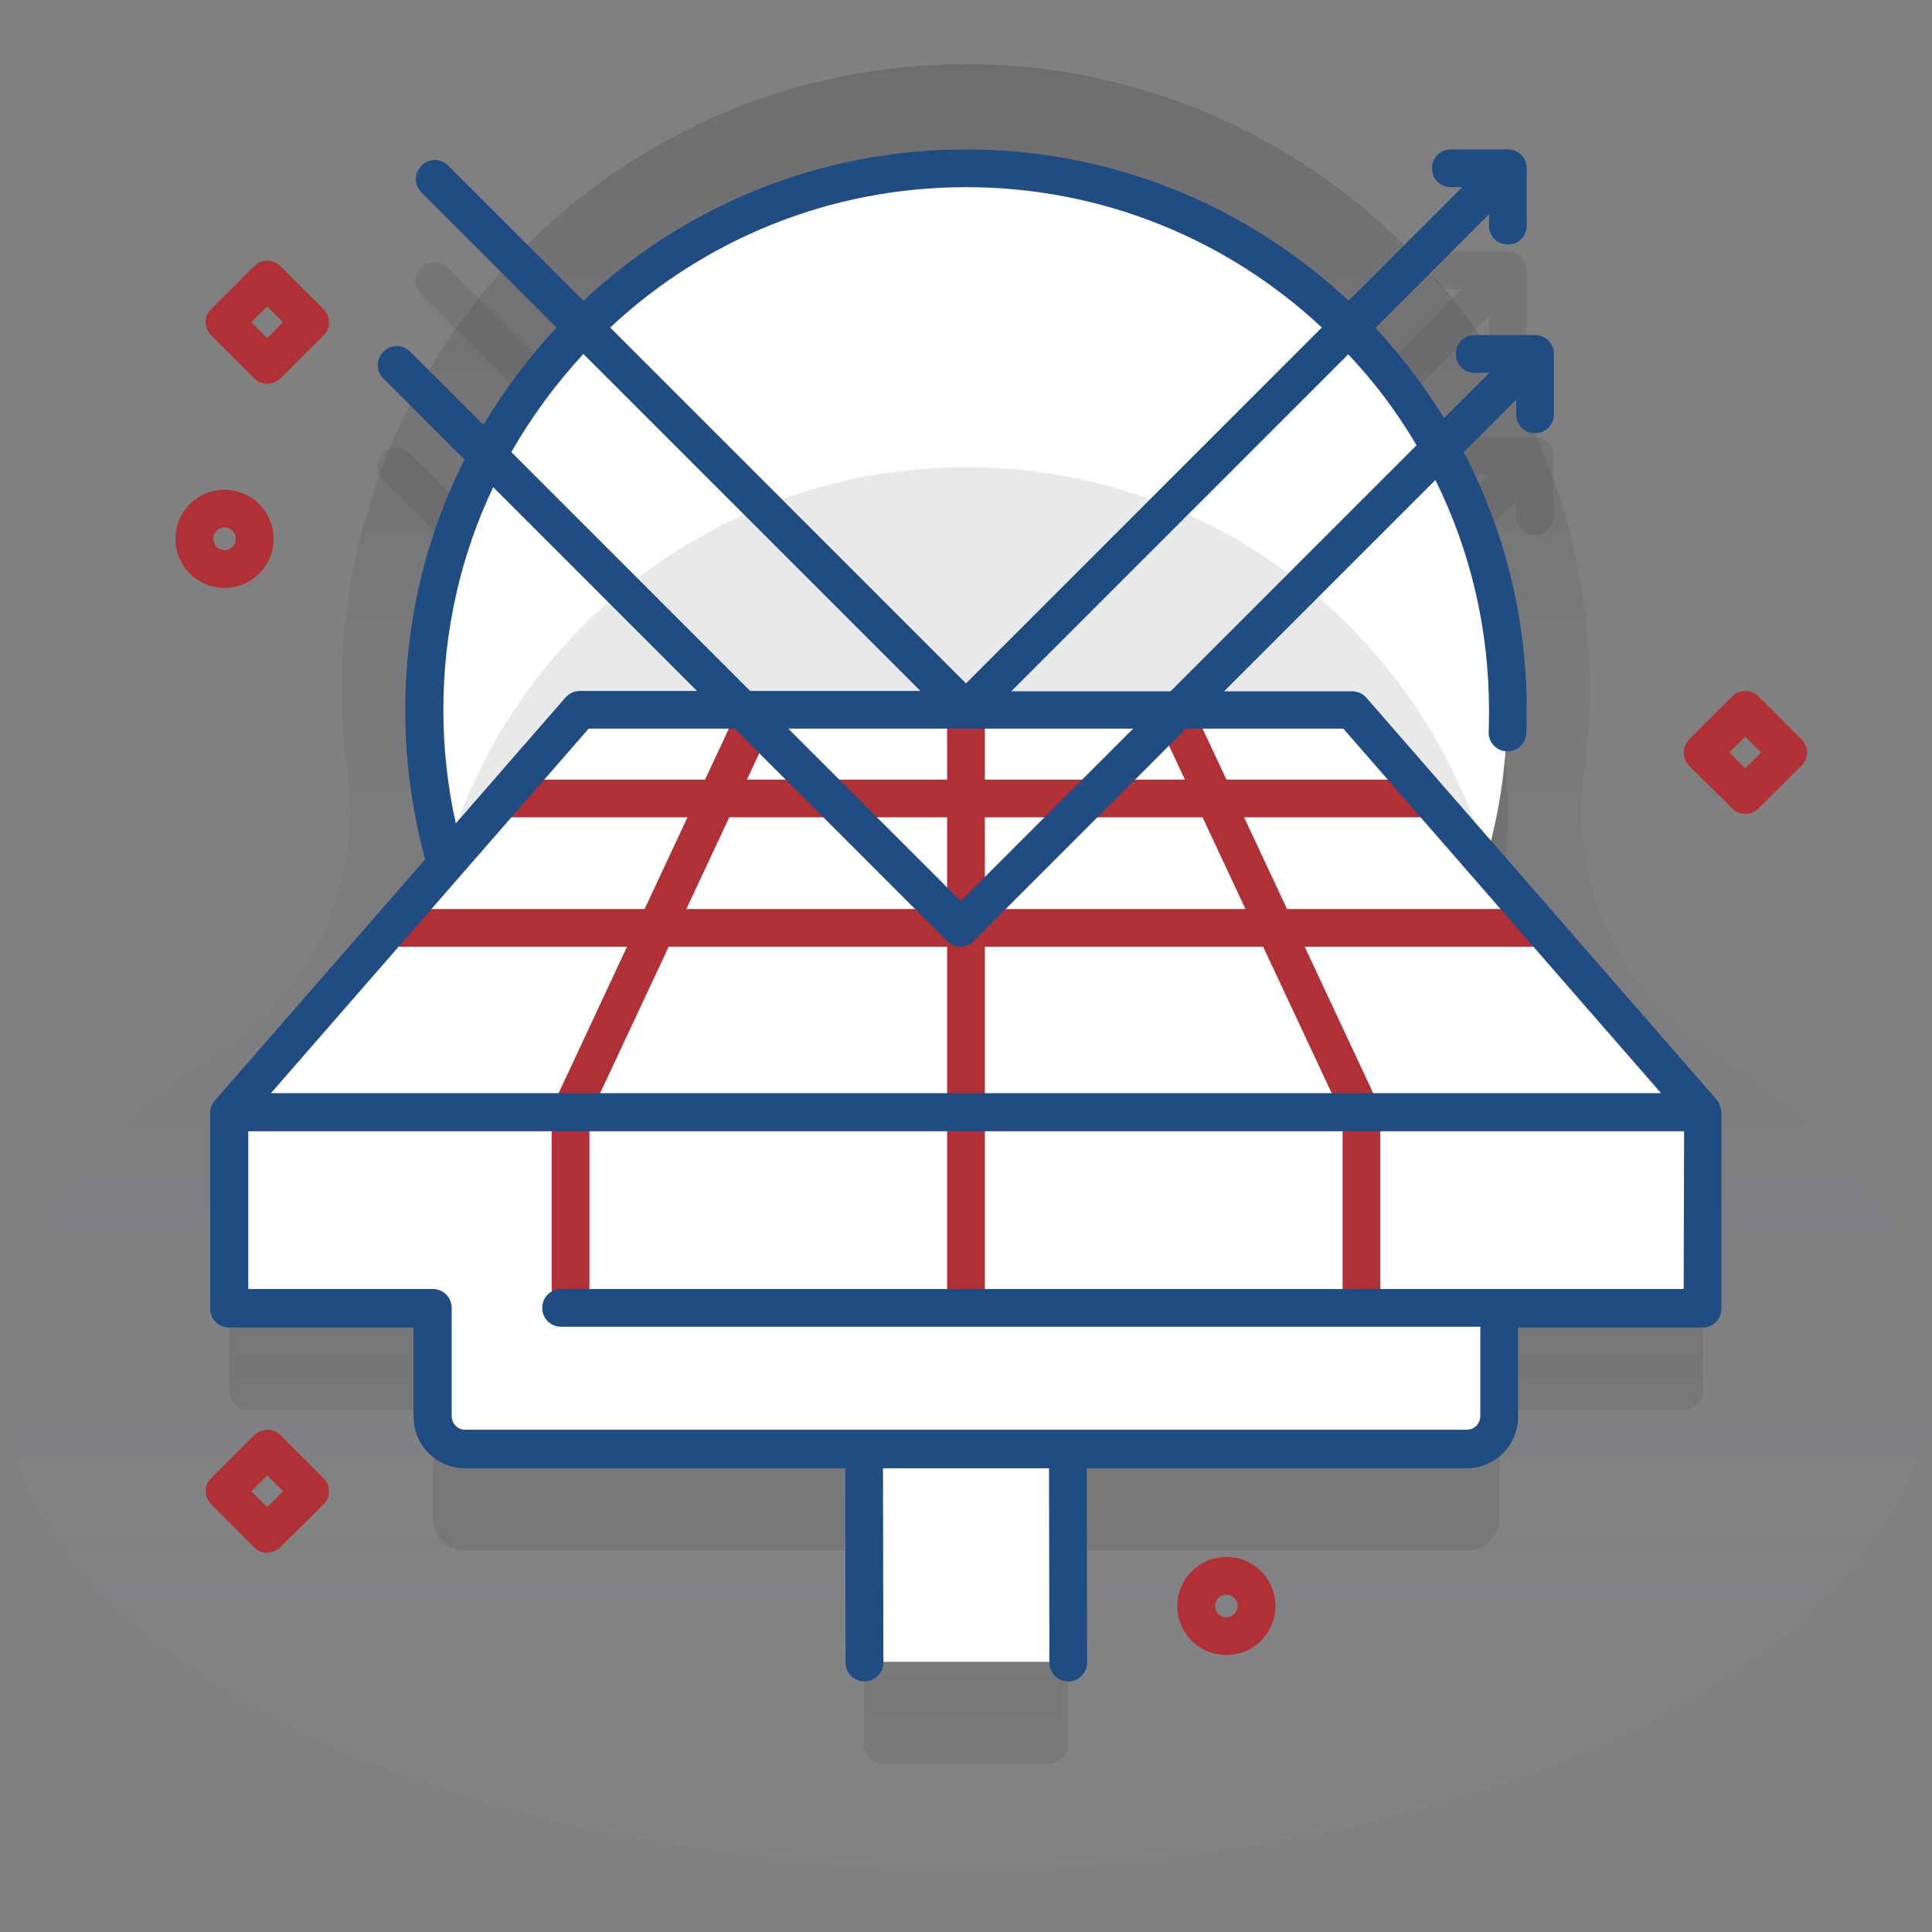
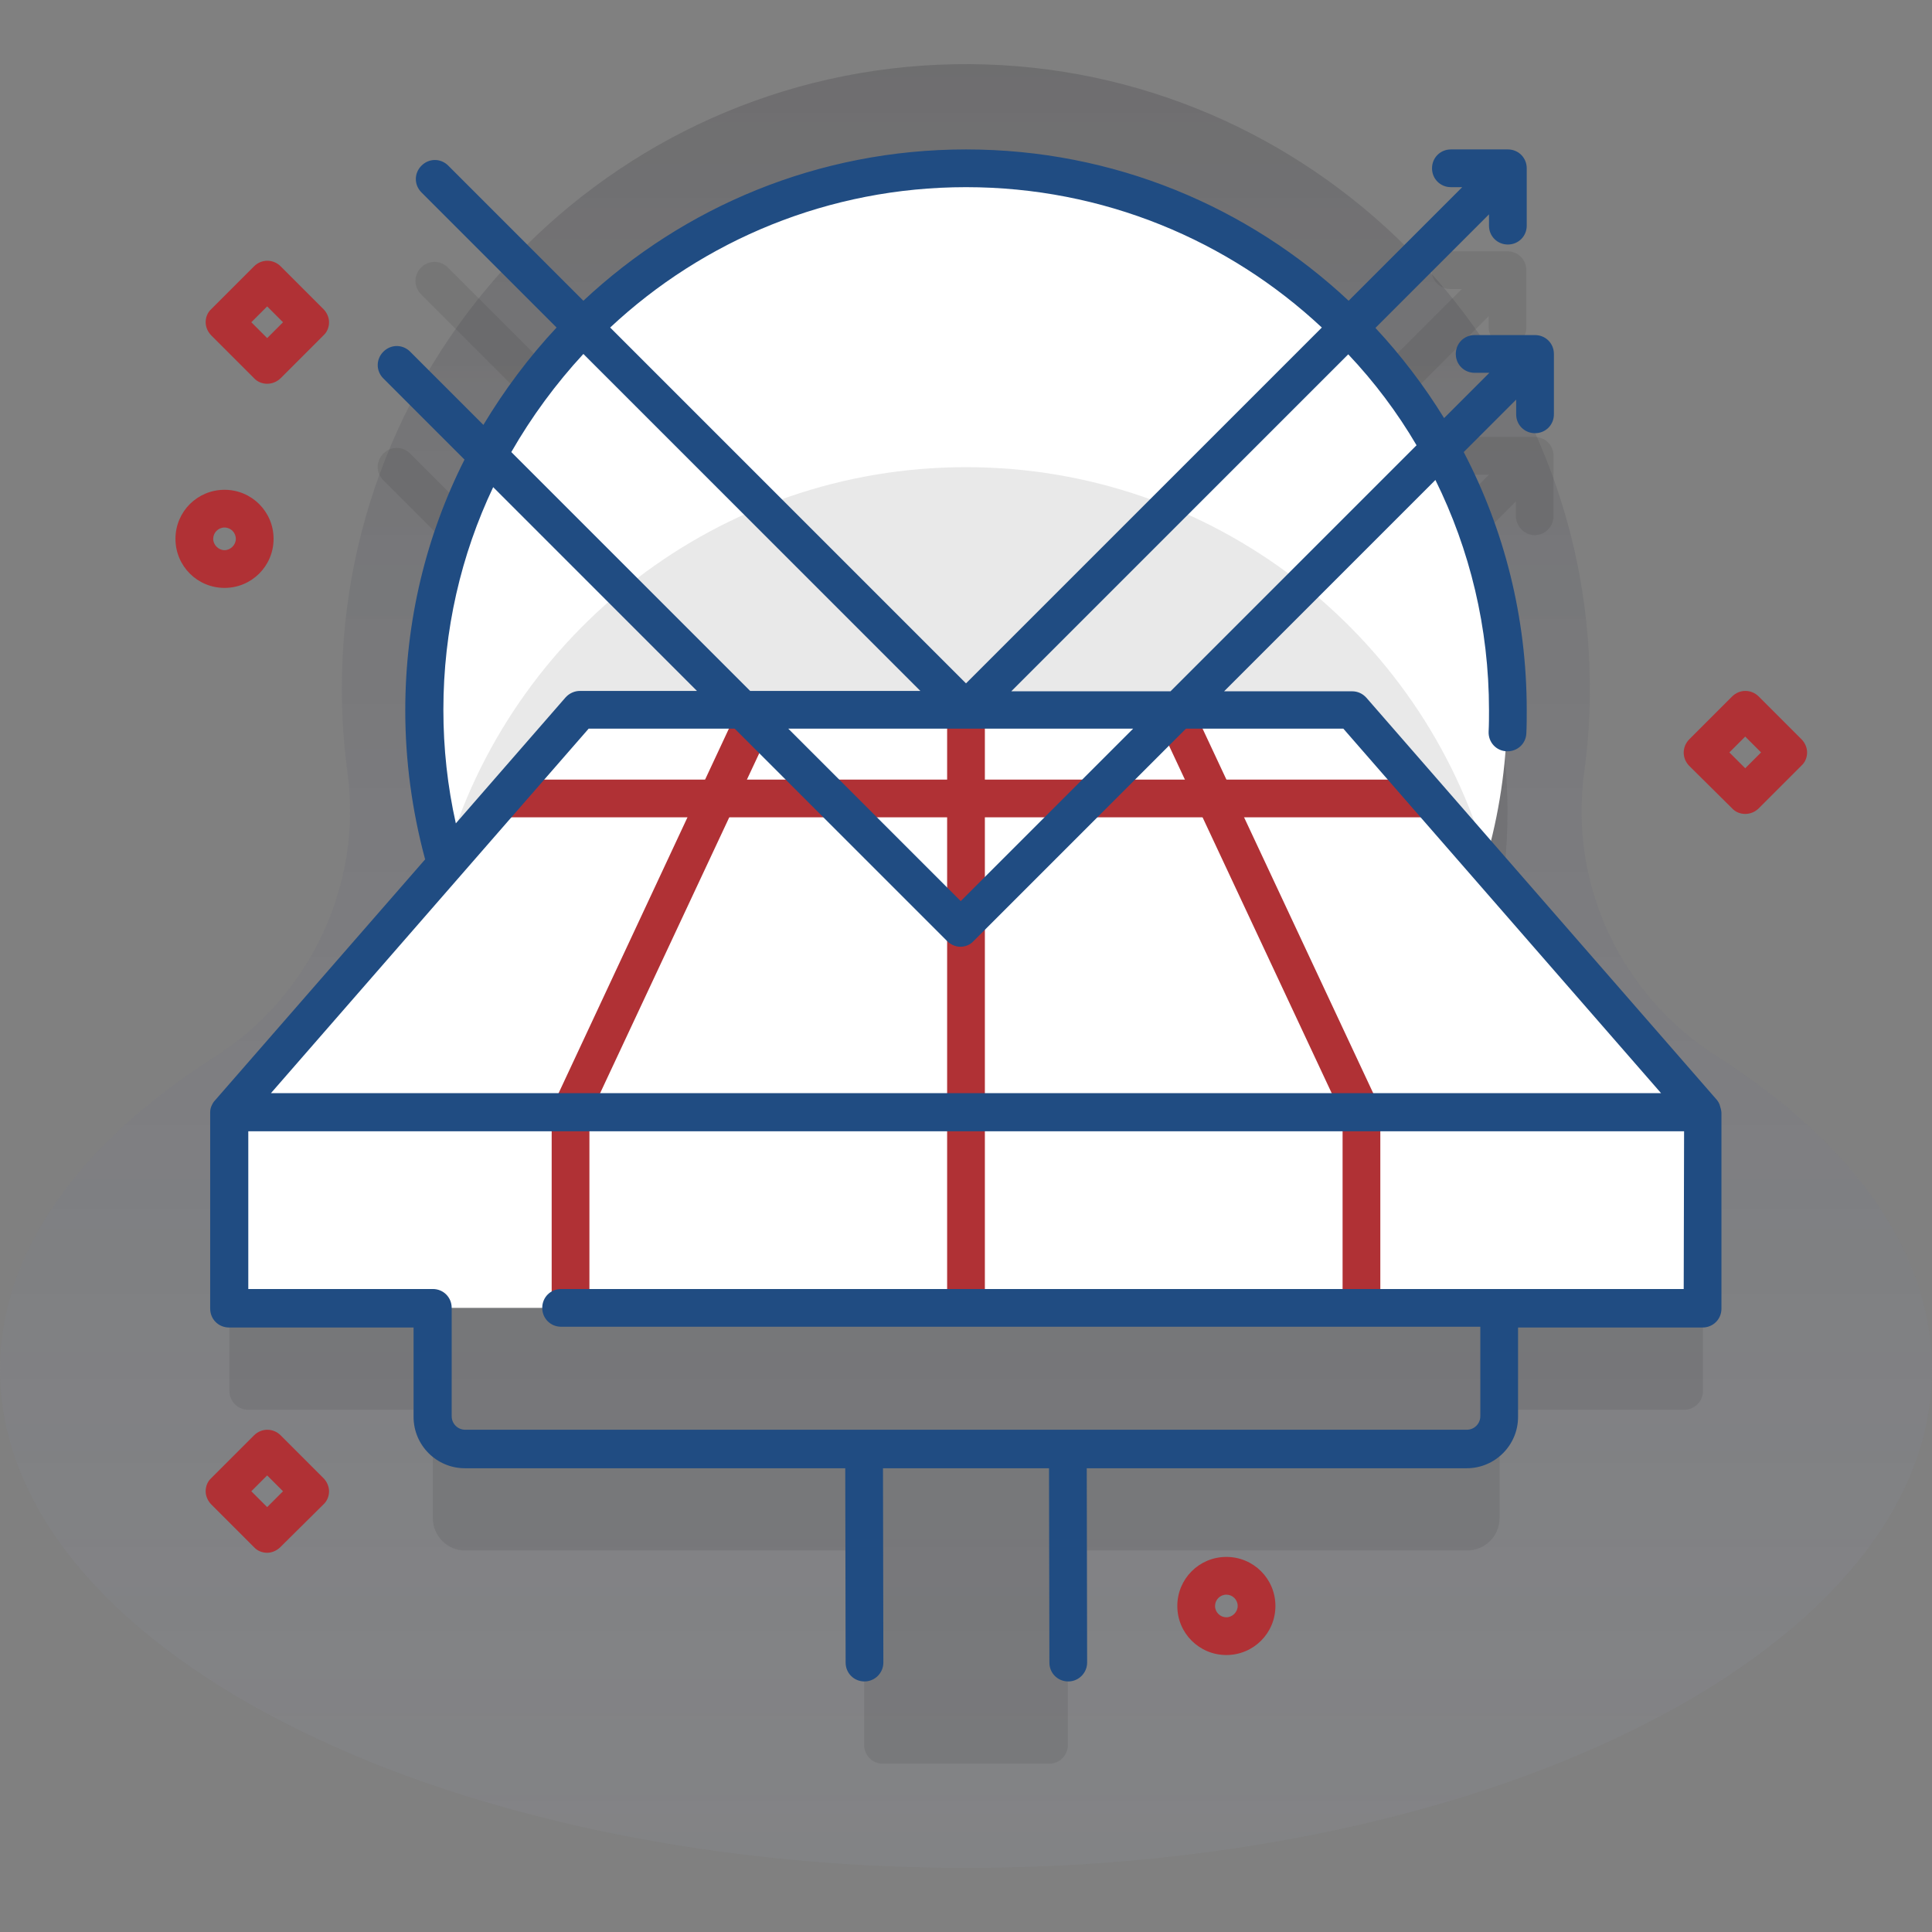
<svg xmlns="http://www.w3.org/2000/svg" version="1.1" id="Capa_1" x="0px" y="0px" viewBox="0 0 512 512" style="enable-background:new 0 0 512 512;" xml:space="preserve">
  <rect x="0" y="0" width="512" height="512" fill="#808080" stroke="none" />
  <style type="text/css">
	.st0{fill:url(#SVGID_1_);}
	.st1{opacity:0.1;fill:#231F20;enable-background:new    ;}
	.st2{fill:#FFFFFF;}
	.st3{fill:#B03135;}
	.st4{fill:#204C82;}
</style>
  <g>
    <linearGradient id="SVGID_1_" gradientUnits="userSpaceOnUse" x1="256" y1="-722.948" x2="256" y2="132.158" gradientTransform="matrix(1 0 0 -1 0 28)">
      <stop offset="0" style="stop-color:#D2DEFF;stop-opacity:0" />
      <stop offset="1" style="stop-color:#231F20;stop-opacity:0.3" />
    </linearGradient>
    <path class="st0" d="M419.8,204.8c1.1-7.8,1.6-15.7,1.5-23.7C420.7,91,347.1,17.6,257.1,17C165.3,16.4,90.6,90.7,90.6,182.4   c0,7.6,0.5,15.1,1.5,22.4c4,29.7-9.9,59.1-35.2,75.3C21.3,302.7,0,331.6,0,363c0,72.9,114.6,132,256,132s256-59.1,256-132   c0-31.4-21.3-60.3-56.9-83C429.7,263.9,415.8,234.6,419.8,204.8L419.8,204.8z" />
    <g>
      <path class="st1" d="M451.2,321.8H352c29.1-26.3,47.5-64.3,47.5-106.6c0-23.3-5.6-45.3-15.4-64.7l17.6-17.6v3.7    c0,2.6,1.9,4.9,4.5,5.2c3,0.3,5.5-2.1,5.5-5v-16c0-2.8-2.2-5-5-5h-15.8c-2.6,0-4.9,1.9-5.2,4.5c-0.3,3,2.1,5.5,5,5.5h3.9    L379,141.4c-5.2-8.7-11.3-16.7-18.1-24l33.6-33.6v2.8c0,2.6,1.9,4.9,4.5,5.2c3,0.3,5.5-2.1,5.5-5V71.6c0-2.8-2.2-5-5-5h-14.9    c-2.6,0-4.9,1.9-5.2,4.5c-0.3,3,2.1,5.5,5,5.5h3l-33.6,33.6c-25.6-23.9-60.1-38.6-97.9-38.6s-72.2,14.6-97.9,38.6l-39.3-39.3    c-2-2-5.1-2-7.1,0s-2,5.1,0,7.1l39.3,39.3c-7.3,7.9-13.8,16.5-19.2,25.9l-23-23c-2-2-5.1-2-7.1,0s-2,5.1,0,7.1l25.1,25.1    c-9.2,19-14.4,40.3-14.4,62.8c0,42.3,18.3,80.4,47.5,106.6h-99v46.8c0,2.8,2.2,5,5,5h48.9v28.7c0,4.7,3.8,8.6,8.6,8.6H229v51.5    c0,2.8,2.2,5,5,5h44c2.8,0,5-2.2,5-5v-51.5h105.8c4.7,0,8.6-3.8,8.6-8.6v-28.7h48.9c2.8,0,5-2.2,5-5L451.2,321.8L451.2,321.8z" />
      <ellipse class="st2" cx="255.9" cy="188.1" rx="143.5" ry="143.5" />
      <path class="st1" d="M394,227.7c-17.2,60-72.5,103.9-138,103.9s-120.8-43.9-138-103.9c17.2-60,72.5-103.9,138-103.9    S376.8,167.7,394,227.7z" />
-       <path class="st2" d="M229,379.6h54v60.8h-54V379.6z" />
-       <path class="st2" d="M397.3,338.5v36.8c0,4.7-3.8,8.6-8.6,8.6H123.3c-4.7,0-8.6-3.8-8.6-8.6v-36.8H397.3z" />
      <g>
        <path class="st2" d="M60.8,294.8h390.5v51.8H60.8V294.8z" />
        <g>
          <path class="st3" d="M355.8,294.8h10v51.8h-10V294.8z" />
        </g>
        <g>
          <path class="st3" d="M146.2,294.8h10v51.8h-10V294.8z" />
        </g>
        <g>
          <path class="st3" d="M251,294.8h10v51.8h-10V294.8z" />
        </g>
        <path class="st2" d="M451.2,294.8H60.8l92.9-106.6h204.6L451.2,294.8z" />
        <g>
          <path class="st3" d="M206.6,188.1l-49.9,106.6h-11l49.8-106.6H206.6z" />
        </g>
        <g>
          <path class="st3" d="M366.3,294.8h-11l-49.9-106.6h11L366.3,294.8z" />
        </g>
        <g>
          <path class="st3" d="M251,188.1h10v106.6h-10V188.1z" />
        </g>
        <g>
          <path class="st3" d="M383.1,216.6H128.9l8.7-10h236.8L383.1,216.6z" />
        </g>
        <g>
-           <path class="st3" d="M413,250.9H99l8.7-10h296.7L413,250.9z" />
-         </g>
+           </g>
      </g>
      <path class="st4" d="M455,291.5l-92.9-106.6c-1-1.1-2.3-1.7-3.8-1.7h-33.9l56-56c9.1,18.4,14.2,39.1,14.2,61c0,1.9,0,3.8-0.1,5.7    c-0.1,2.8,2,5.1,4.8,5.2c2.8,0.1,5.1-2,5.2-4.8c0.1-2,0.1-4,0.1-6.1c0-24.7-6-47.9-16.7-68.4l13.9-13.9v3.9c0,2.8,2.2,5,5,5    s5-2.2,5-5v-16c0-2.8-2.2-5-5-5h-16c-2.8,0-5,2.2-5,5s2.2,5,5,5h3.9l-12,12c-5.3-8.6-11.4-16.6-18.2-23.9l30.1-30.1v3    c0,2.8,2.2,5,5,5s5-2.2,5-5V44.6c0-2.8-2.2-5-5-5h-15.1c-2.8,0-5,2.2-5,5s2.2,5,5,5h3l-30.1,30.1C330.8,54.8,295.2,39.6,256,39.6    s-74.8,15.2-101.4,40.1l-35.8-35.8c-2-2-5.1-2-7.1,0s-2,5.1,0,7.1l35.8,35.8c-7.3,7.8-13.8,16.5-19.4,25.8l-19.4-19.4    c-2-2-5.1-2-7.1,0s-2,5.1,0,7.1l21.5,21.5c-10.1,20-15.7,42.6-15.7,66.5c0,13.3,1.8,26.5,5.2,39.2c0,0.1,0,0.1,0.1,0.2l-55.8,64    c-0.3,0.3-0.6,0.8-0.9,1.5c-0.3,0.7-0.3,1.4-0.3,1.8l0,0v51.8c0,2.8,2.2,5,5,5h48.9v23.7c0,7.5,6.1,13.6,13.6,13.6H224l0.1,51.5    c0,2.8,2.2,5,5,5l0,0c2.8,0,5-2.3,5-5l-0.1-51.5h44l0.1,51.5c0,2.8,2.2,5,5,5l0,0c2.8,0,5-2.3,5-5l-0.1-51.5h100.7    c7.5,0,13.6-6.1,13.6-13.6v-23.7h48.9c2.8,0,5-2.2,5-5V295l0,0c0-0.4-0.1-1-0.3-1.6C455.7,292.4,455.3,291.9,455,291.5L455,291.5z     M375.4,118l-65.2,65.2H268l89.3-89.3C364.2,101.2,370.3,109.3,375.4,118z M300.3,193.1l-45.7,45.7l-45.7-45.7H300.3z M256,49.6    c36.4,0,69.6,14.1,94.3,37.2L256,181.1l-94.3-94.3C186.4,63.7,219.6,49.6,256,49.6z M154.6,93.8l89.3,89.3h-45.1l-63.3-63.3    C140.9,110.4,147.3,101.7,154.6,93.8L154.6,93.8z M117.5,188.1c0-21.1,4.7-41.1,13.2-59l54,54h-31c-1.4,0-2.8,0.6-3.8,1.7    l-29.1,33.4C118.6,208.4,117.5,198.3,117.5,188.1L117.5,188.1z M156,193.1h38.7l56.3,56.3c0.9,0.9,2.2,1.5,3.5,1.5    s2.6-0.5,3.5-1.5l56.3-56.3H356l84.2,96.6H71.8L156,193.1z M446.2,341.6H148.7c-2.8,0-5,2.2-5,5s2.2,5,5,5h243.6v23.7    c0,2-1.6,3.6-3.6,3.6H123.3c-2,0-3.6-1.6-3.6-3.6v-28.7c0-2.8-2.2-5-5-5H65.8v-41.8h380.5L446.2,341.6L446.2,341.6z" />
      <g>
        <path class="st3" d="M70.8,101.7c-1.3,0-2.6-0.5-3.5-1.5L56,88.9c-0.9-0.9-1.5-2.2-1.5-3.5s0.5-2.6,1.5-3.5l11.3-11.3     c2-2,5.1-2,7.1,0l11.3,11.3c0.9,0.9,1.5,2.2,1.5,3.5s-0.5,2.6-1.5,3.5l-11.3,11.3C73.4,101.2,72.1,101.7,70.8,101.7z M66.6,85.4     l4.2,4.2l4.2-4.2l-4.2-4.2L66.6,85.4z" />
      </g>
      <g>
        <path class="st3" d="M462.5,215.7c-1.3,0-2.6-0.5-3.5-1.5L447.7,203c-2-2-2-5.1,0-7.1l11.3-11.3c2-2,5.1-2,7.1,0l11.3,11.3     c0.9,0.9,1.5,2.2,1.5,3.5s-0.5,2.6-1.5,3.5l-11.3,11.3C465.1,215.2,463.8,215.7,462.5,215.7L462.5,215.7z M458.3,199.4l4.2,4.2     l4.2-4.2l-4.2-4.2L458.3,199.4z" />
      </g>
      <g>
        <path class="st3" d="M70.8,411.5c-1.3,0-2.6-0.5-3.5-1.5L56,398.7c-0.9-0.9-1.5-2.2-1.5-3.5s0.5-2.6,1.5-3.5l11.3-11.3     c2-2,5.1-2,7.1,0l11.3,11.3c0.9,0.9,1.5,2.2,1.5,3.5s-0.5,2.6-1.5,3.5L74.3,410C73.4,410.9,72.1,411.5,70.8,411.5z M66.6,395.2     l4.2,4.2l4.2-4.2l-4.2-4.2L66.6,395.2z" />
      </g>
      <g>
        <path class="st3" d="M325,438.6c-7.2,0-13-5.8-13-13s5.8-13,13-13s13,5.8,13,13S332.2,438.6,325,438.6z M325,422.6     c-1.7,0-3,1.4-3,3c0,1.7,1.4,3,3,3s3-1.4,3-3C328,423.9,326.6,422.6,325,422.6z" />
      </g>
      <g>
        <path class="st3" d="M59.5,155.8c-7.2,0-13-5.8-13-13s5.8-13,13-13s13,5.8,13,13S66.7,155.8,59.5,155.8z M59.5,139.8     c-1.7,0-3,1.4-3,3s1.4,3,3,3s3-1.4,3-3S61.2,139.8,59.5,139.8z" />
      </g>
    </g>
  </g>
</svg>